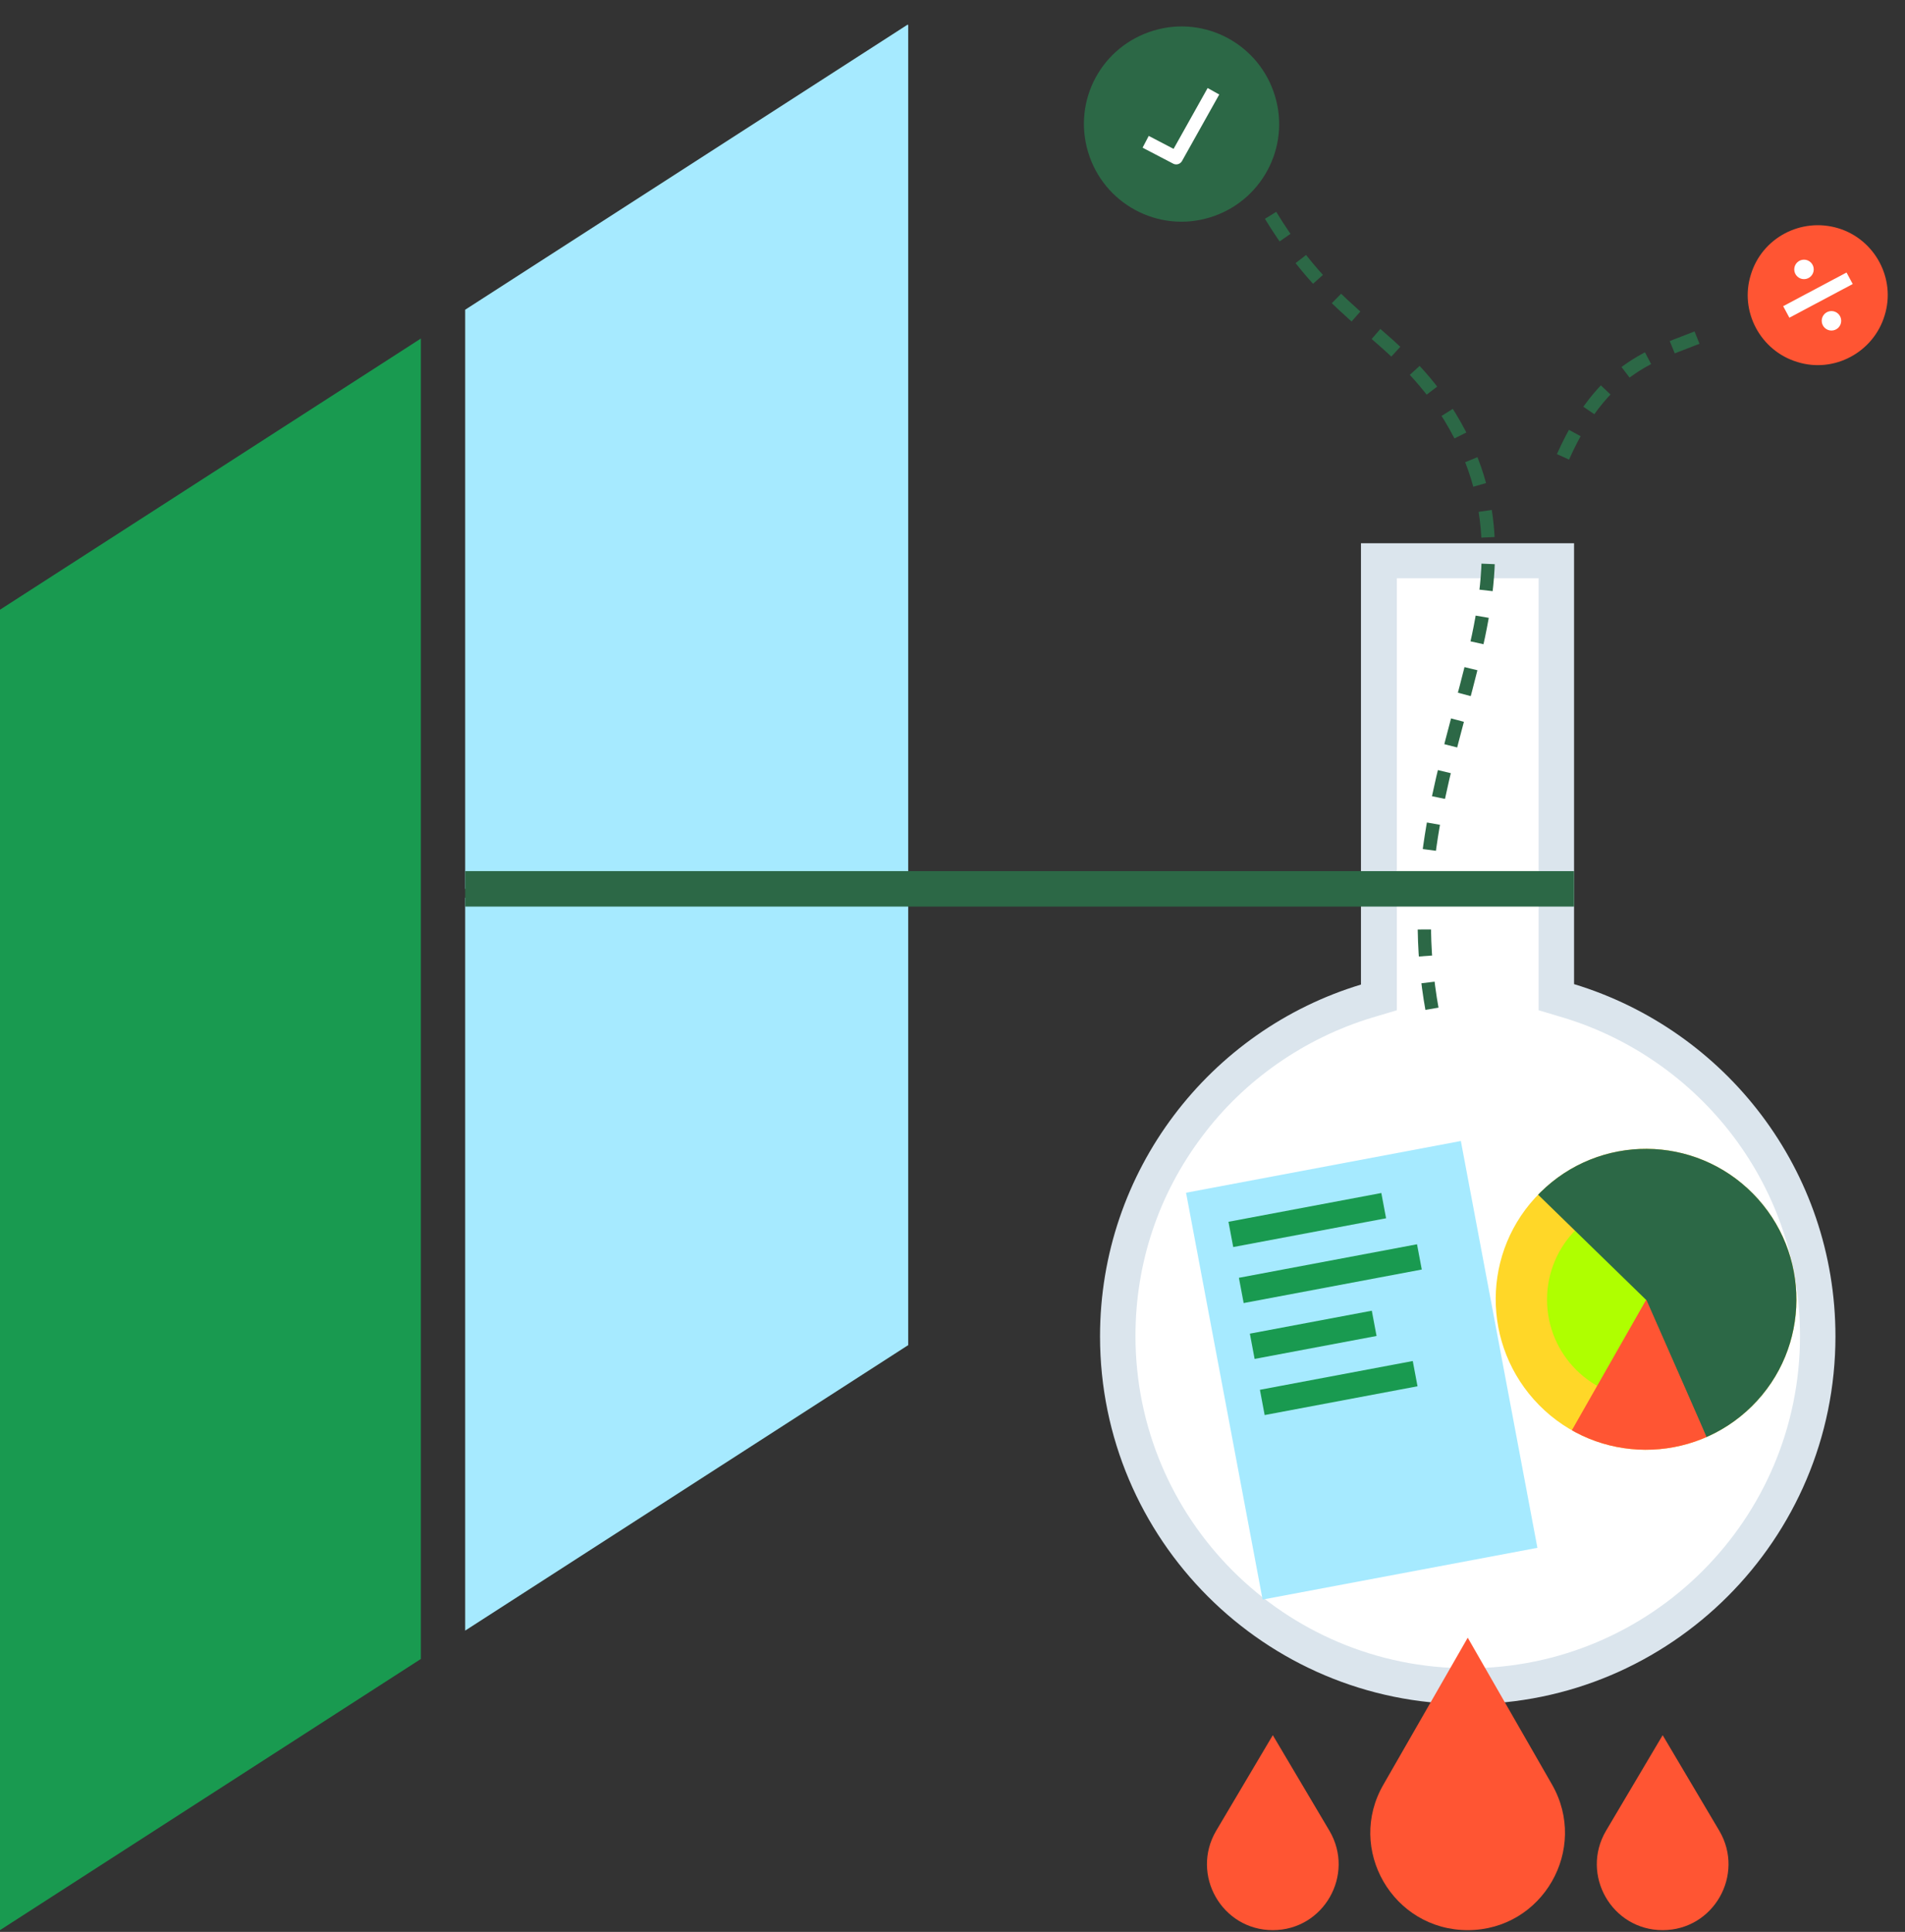
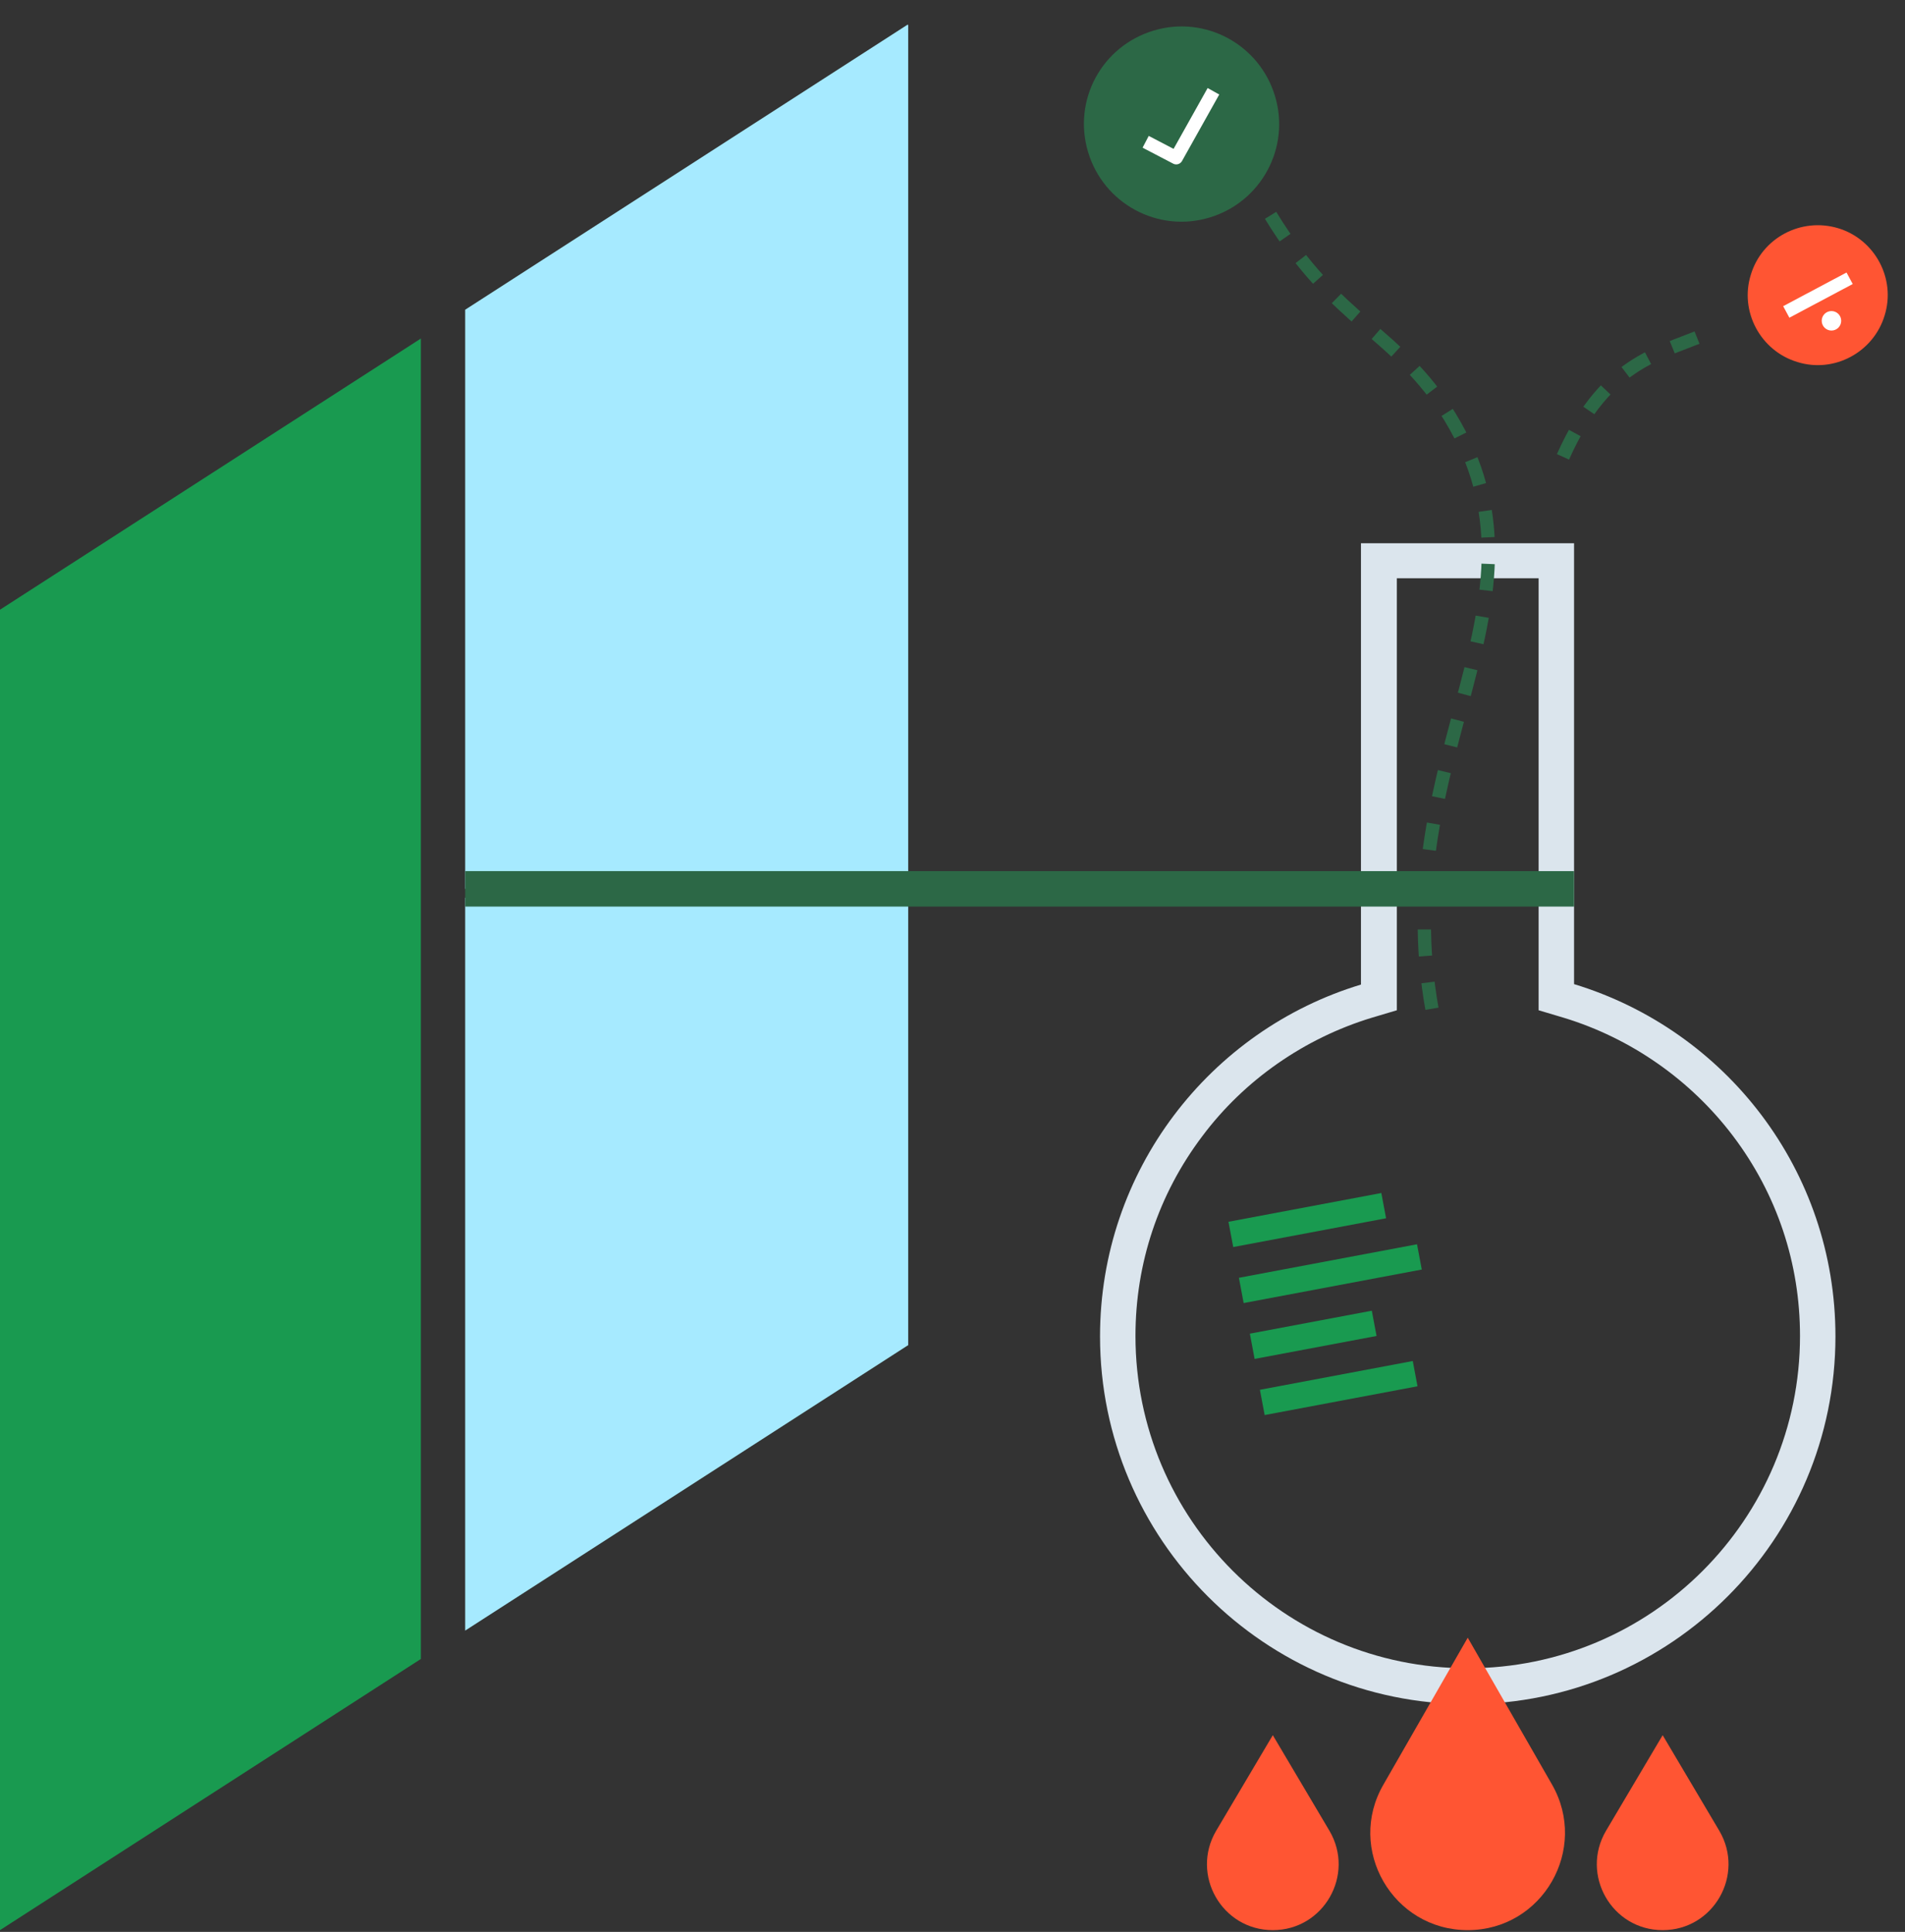
<svg xmlns="http://www.w3.org/2000/svg" xmlns:xlink="http://www.w3.org/1999/xlink" version="1.1" id="Layer_1" x="0px" y="0px" viewBox="0 0 430 436" style="enable-background:new 0 0 430 436;" xml:space="preserve">
  <rect x="0" y="0" width="430" height="436" fill="#333333" stroke="none" />
  <style type="text/css">
	.st0{fill:#FFFFFF;}
	.st1{fill:#DBE5ED;}
	.st2{display:none;}
	.st3{fill:#199A50;}
	.st4{fill:#A6EAFF;}
	.st5{clip-path:url(#SVGID_00000037651324508209419790000013491848145075889815_);}
	.st6{fill:#FFD728;}
	.st7{fill:#AFFF00;}
	.st8{fill:#2C6846;}
	.st9{fill:#FF5533;}
	.st10{fill:none;stroke:#FFFFFF;stroke-width:3;stroke-linejoin:round;}
	.st11{fill-rule:evenodd;clip-rule:evenodd;fill:#FFFFFF;}
	.st12{fill:none;stroke:#2C6846;stroke-width:3;stroke-dasharray:6,6;}
	.st13{fill:none;stroke:#2C6846;stroke-width:8;}
</style>
  <g>
-     <path class="st0" d="M331.3,380.6c-43.6,0-79-35.4-79-79c0-17.3,5.5-33.7,15.9-47.5c10-13.3,24.3-23.3,40.2-28.1l2.8-0.9v-98.5   h40.1v98.5l2.8,0.9c15.9,4.8,30.2,14.8,40.2,28.1c10.4,13.8,15.9,30.2,15.9,47.5C410.3,345.2,374.9,380.6,331.3,380.6z" />
    <path class="st1" d="M347.3,130.6v91.5v5.9l5.7,1.7c15.1,4.6,28.6,14,38.2,26.7c9.9,13.1,15.1,28.7,15.1,45.1c0,41.4-33.6,75-75,75   s-75-33.6-75-75c0-16.4,5.2-32,15.1-45.1c9.5-12.7,23.1-22.1,38.2-26.7l5.7-1.7v-5.9v-91.6H347.3 M355.3,122.6h-48.1v99.6   c-34.1,10.3-58.9,42-58.9,79.4c0,45.8,37.2,83,83,83c45.8,0,83-37.2,83-83c0-37.5-24.8-69.1-59-79.5V122.6L355.3,122.6z" />
  </g>
  <rect x="-102.7" y="-108.9" class="st2" width="684.8" height="618.5" />
  <polygon class="st3" points="0,137.6 95,76.4 95,374.4 0,435.6 " />
  <polygon class="st4" points="205,202.6 205,303.6 204.8,303.7 105,368 105,202.6 " />
  <polygon class="st4" points="205,5.6 205,200.6 105,200.6 105,69.9 204.8,5.6 " />
  <g>
    <g>
      <defs>
-         <path id="SVGID_1_" d="M395.7,269.4L395.7,269.4c13.1,13.3,13.1,34.8-0.3,48l0,0c-13.3,13.1-34.8,13.1-48-0.3l0,0     c-13.1-13.3-13.1-34.8,0.3-48l0,0C361,255.9,382.5,256,395.7,269.4z" />
-       </defs>
+         </defs>
      <clipPath id="SVGID_00000042708676415255835940000008972717252316691072_">
        <use xlink:href="#SVGID_1_" style="overflow:visible;" />
      </clipPath>
      <g style="clip-path:url(#SVGID_00000042708676415255835940000008972717252316691072_);">
-         <path class="st6" d="M395.7,269.4L395.7,269.4c13.1,13.3,13.1,34.8-0.3,48l0,0c-13.3,13.1-34.8,13.1-48-0.3l0,0     c-13.1-13.3-13.1-34.8,0.3-48l0,0C361,255.9,382.5,256,395.7,269.4z" />
+         <path class="st6" d="M395.7,269.4L395.7,269.4c13.1,13.3,13.1,34.8-0.3,48l0,0c-13.3,13.1-34.8,13.1-48-0.3c-13.1-13.3-13.1-34.8,0.3-48l0,0C361,255.9,382.5,256,395.7,269.4z" />
        <circle class="st7" cx="371.6" cy="293.3" r="22.4" />
        <path class="st8" d="M337.6,260.3l57.2-4.4l27,37.9l-35.6,33l-14.7-33.5L337.6,260.3z" />
        <path class="st9" d="M371.6,293.3c4.5,10.2,13.6,30.9,13.9,31.7l-4.7,4.7l-28-3.4L371.6,293.3z" />
      </g>
    </g>
  </g>
  <path class="st9" d="M331.3,369.6l19,33.1c8.4,14.6-2.1,32.9-19,32.9s-27.5-18.3-19-32.9L331.3,369.6z" />
  <path class="st9" d="M287.3,391.6l12.8,21.6c5.8,9.9-1.3,22.4-12.8,22.4s-18.6-12.5-12.8-22.4L287.3,391.6z" />
  <path class="st9" d="M375.3,391.6l12.8,21.6c5.8,9.9-1.3,22.4-12.8,22.4s-18.6-12.5-12.8-22.4L375.3,391.6z" />
  <g>
-     <rect x="275.8" y="262.4" transform="matrix(0.983 -0.185 0.185 0.983 -51.937 62.264)" class="st4" width="63.1" height="93.4" />
    <rect x="277.5" y="272.3" transform="matrix(0.983 -0.185 0.185 0.983 -45.866 59.403)" class="st3" width="35.1" height="5.8" />
    <rect x="279.8" y="284.4" transform="matrix(0.983 -0.185 0.185 0.983 -48.01 60.575)" class="st3" width="40.9" height="5.8" />
    <rect x="282.4" y="298.2" transform="matrix(0.983 -0.185 0.185 0.983 -50.645 60.098)" class="st3" width="28" height="5.8" />
    <rect x="284.6" y="310.2" transform="matrix(0.983 -0.185 0.185 0.983 -52.761 61.378)" class="st3" width="35.1" height="5.8" />
  </g>
  <path class="st8" d="M260.4,6.9L260.4,6.9c11.6-3.5,23.9,3.1,27.4,14.8l0,0c3.5,11.6-3.1,23.9-14.8,27.4l0,0  c-11.6,3.5-23.9-3.1-27.4-14.8l0,0C242.1,22.6,248.7,10.4,260.4,6.9z" />
  <path class="st10" d="M273.9,20.6l-8.4,15l-6.9-3.6" />
  <path class="st9" d="M414.9,51.5L414.9,51.5c8.3,2.5,13.1,11.4,10.5,19.7l0,0c-2.5,8.3-11.4,13.1-19.7,10.5l0,0  c-8.3-2.5-13.1-11.4-10.5-19.7l0,0C397.7,53.7,406.5,49,414.9,51.5z" />
  <path class="st11" d="M418.2,64.1l-14.3,7.6l-1.4-2.6l14.3-7.6L418.2,64.1z" />
-   <circle class="st0" cx="407.2" cy="60.8" r="2.2" />
  <circle class="st0" cx="413.4" cy="72.4" r="2.2" />
  <path class="st12" d="M286.8,48.6c15,24.6,28.7,26.2,40.5,45.5c25.5,41.9-14.5,76.4-4,134" />
  <path class="st12" d="M352.8,103.1c10-22.5,22.8-23.3,34-28.5" />
  <line class="st13" x1="355.3" y1="200.6" x2="105" y2="200.6" />
</svg>